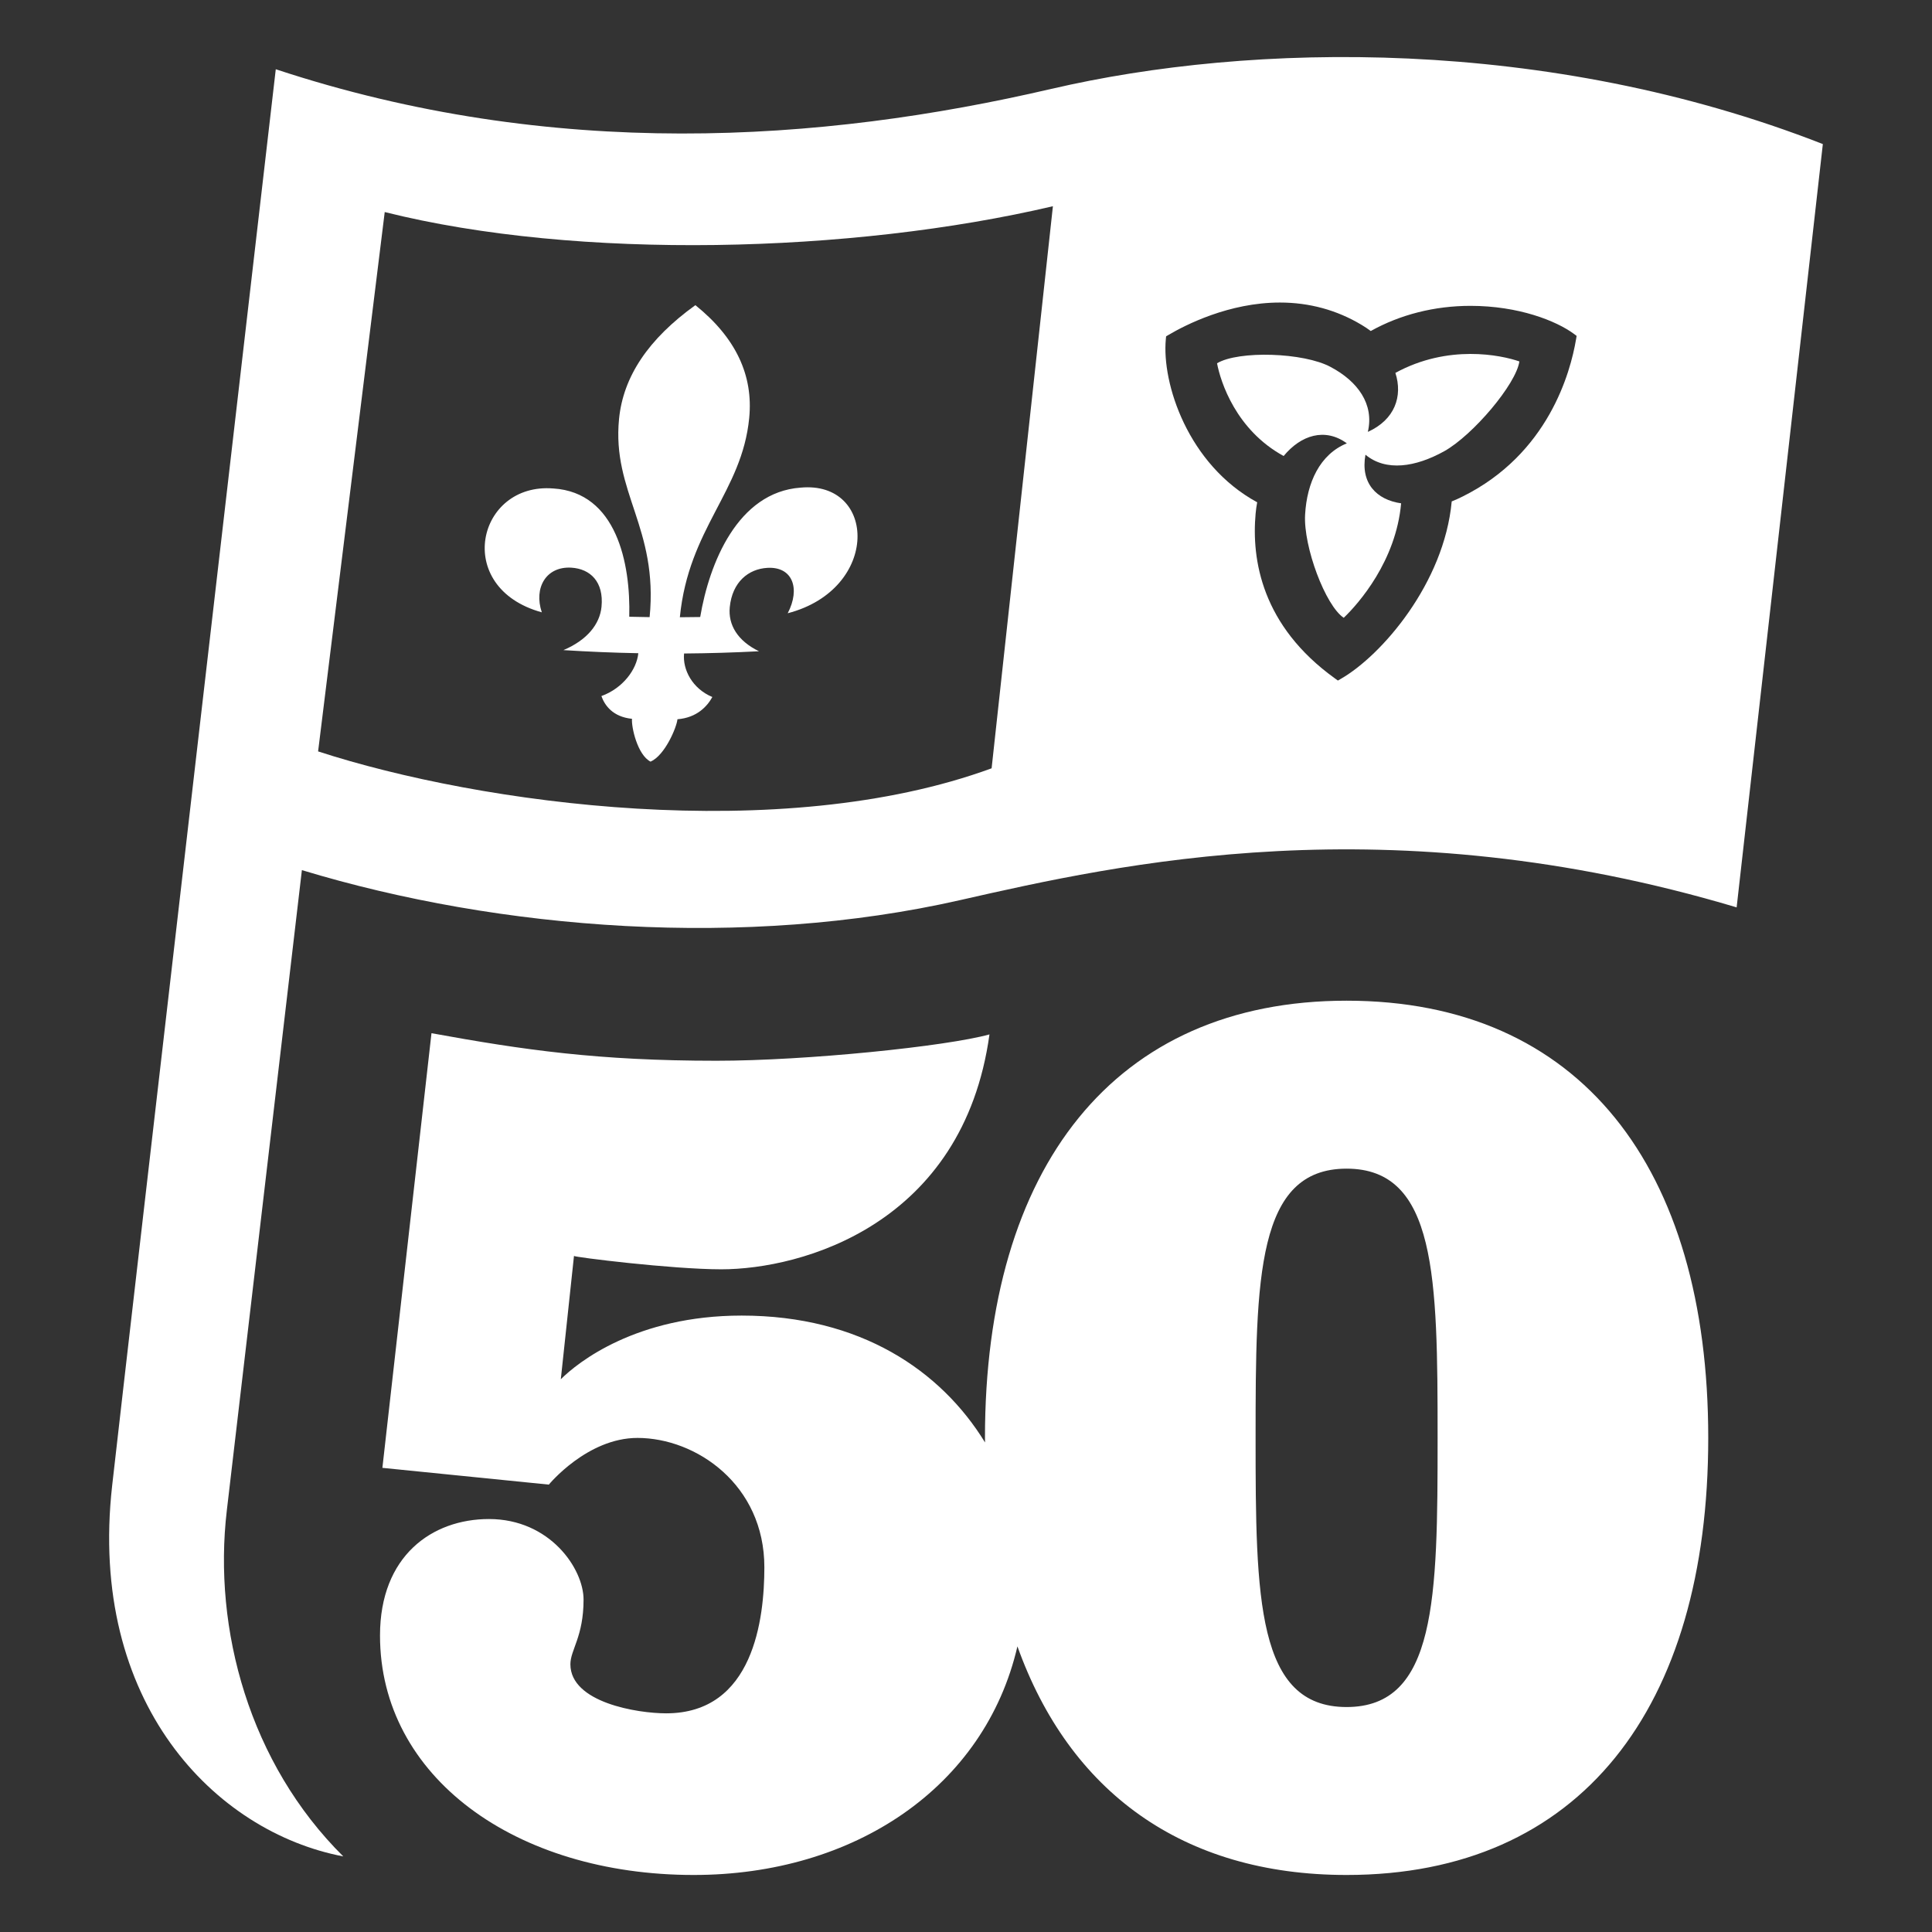
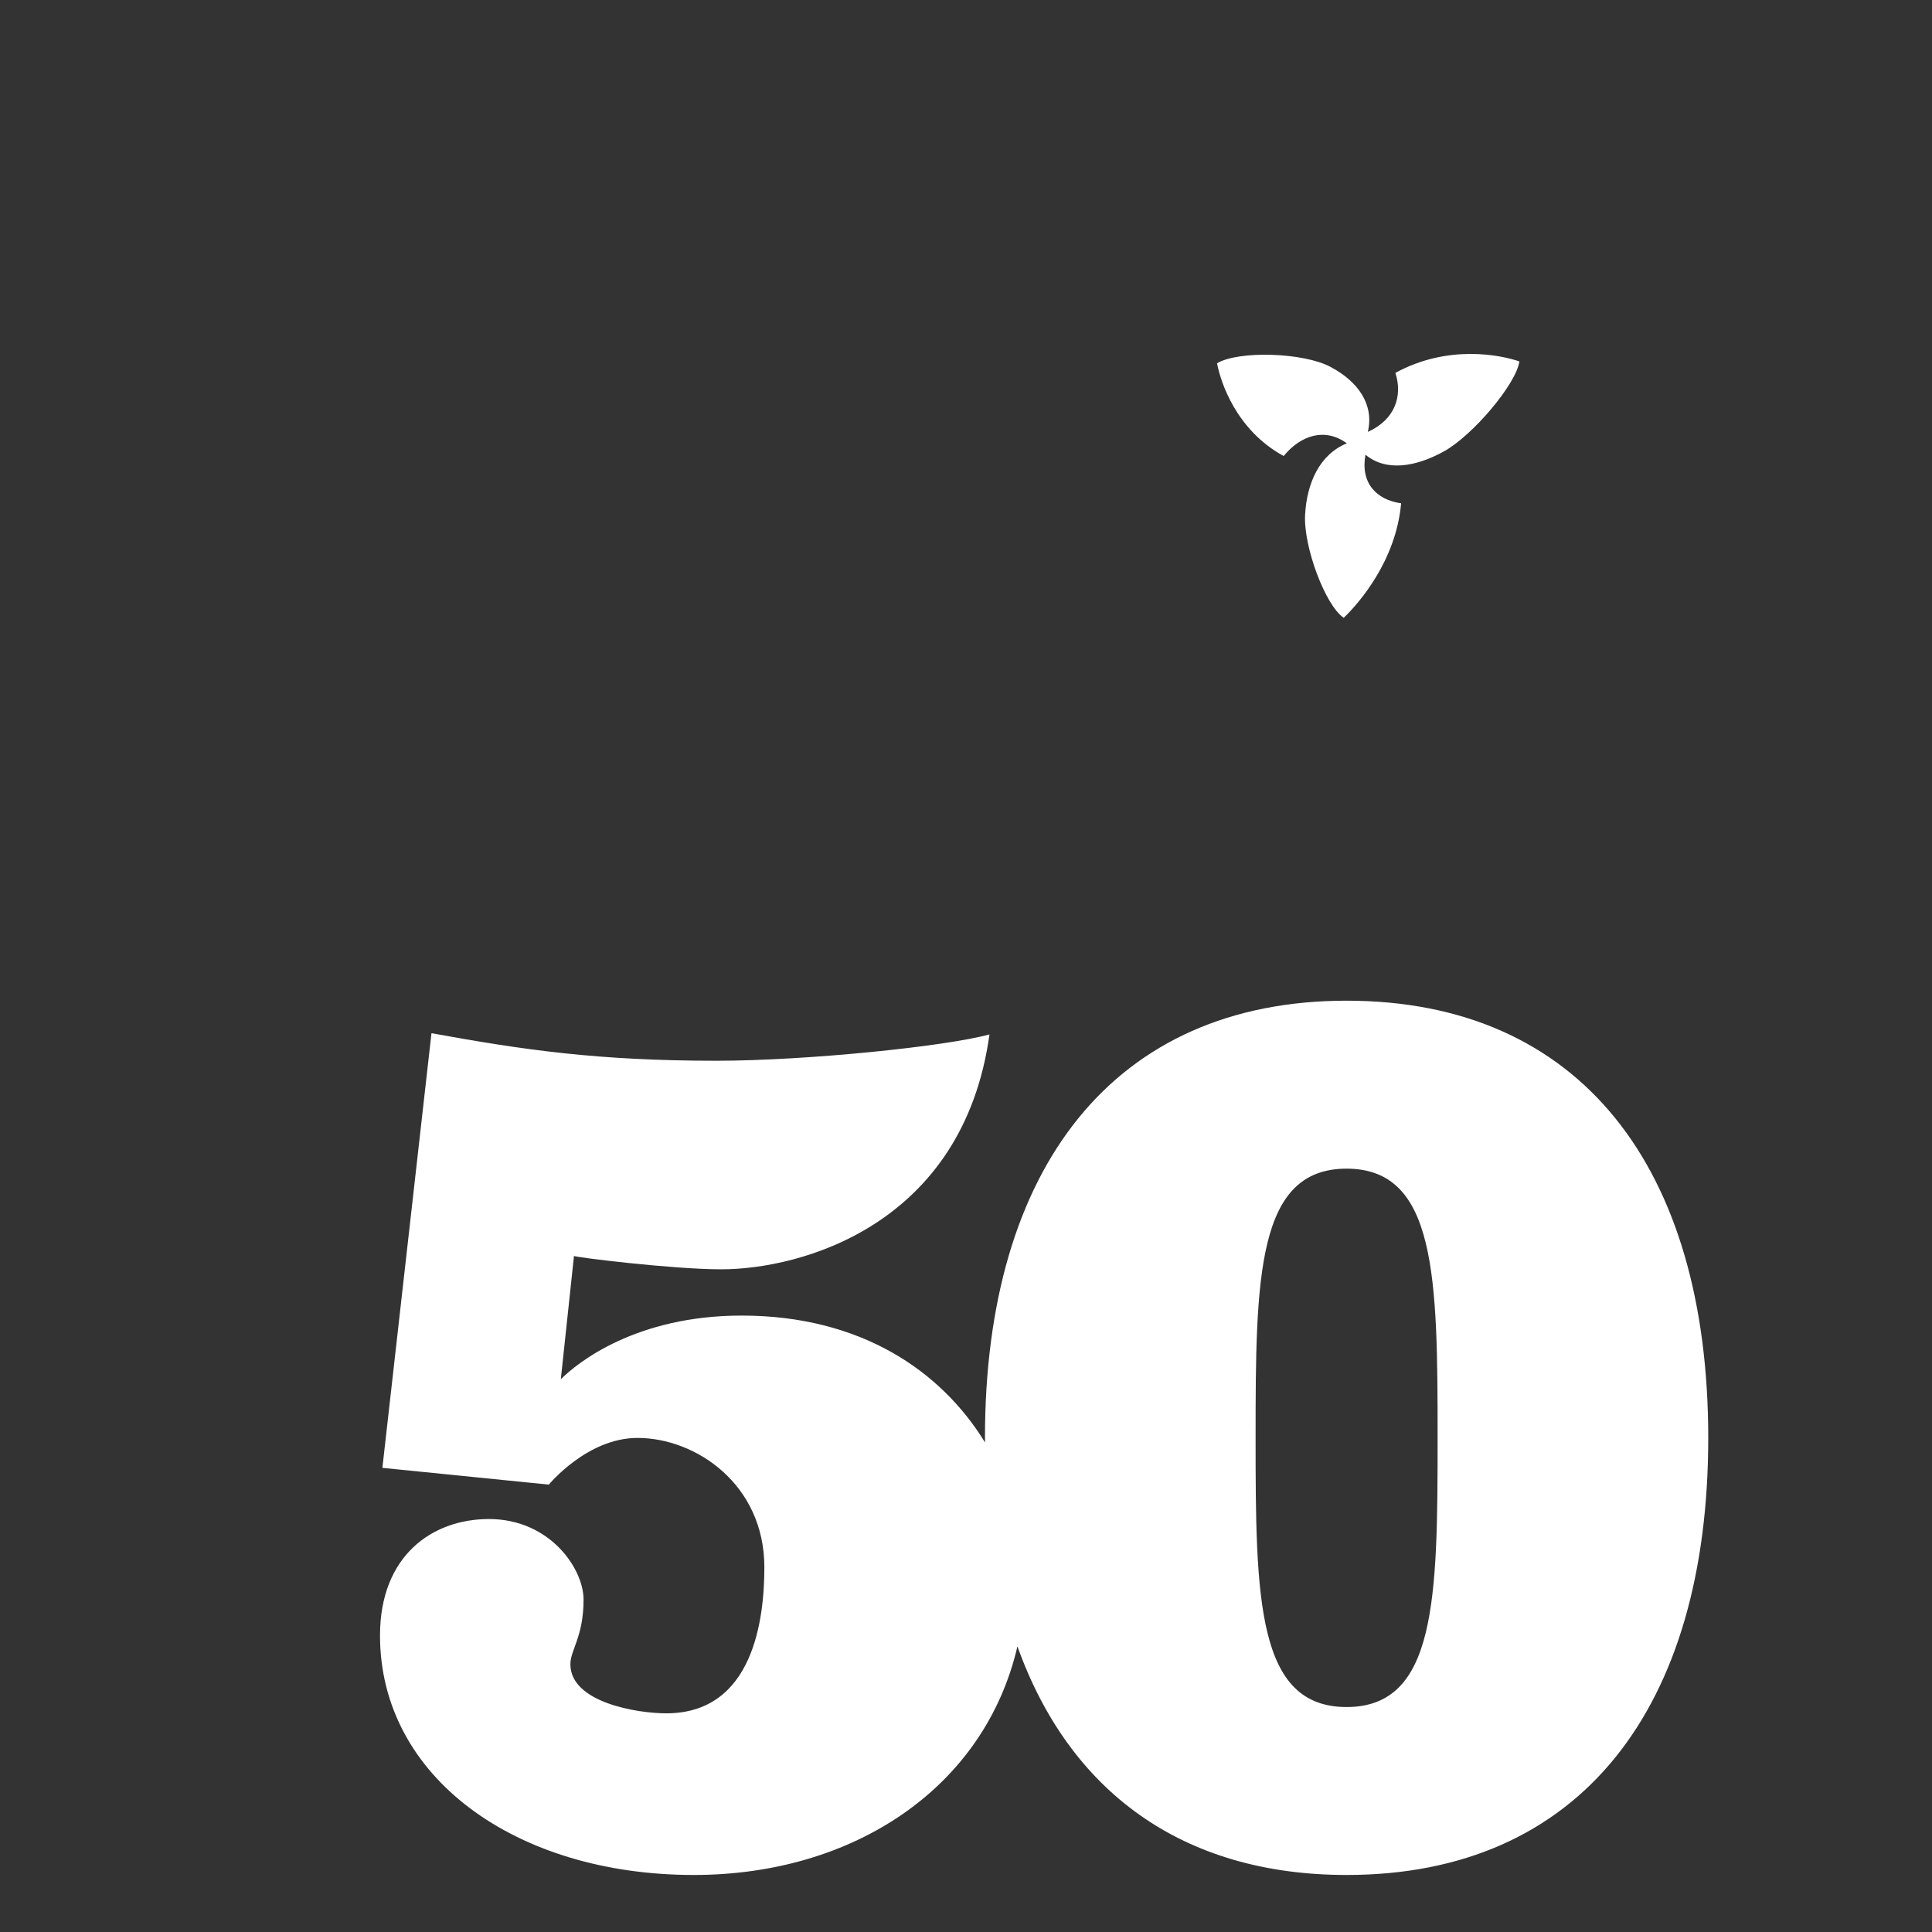
<svg xmlns="http://www.w3.org/2000/svg" width="120" height="120" viewBox="0 0 120 120" fill="none">
  <rect x="0" y="0" width="120" height="120" fill="#333333" stroke="none" />
  <path d="M83.639 62.155C69.211 62.155 61.178 72.51 61.178 89.307C61.178 89.404 61.182 89.498 61.183 89.594C58.445 85.129 53.442 81.713 46.063 81.713C39.518 81.713 35.873 84.627 34.833 85.668L35.651 78.008C35.651 78.082 41.75 78.839 44.798 78.839C49.781 78.839 59.822 76.074 61.458 64.249C58.781 64.992 50.079 65.885 44.501 65.885C37.138 65.885 32.527 65.215 26.8 64.174L23.751 91.171L34.089 92.212C34.089 92.212 36.469 89.312 39.593 89.312C43.236 89.312 47.476 92.212 47.476 97.345C47.476 100.543 46.807 106.418 41.377 106.418C39.593 106.418 35.428 105.749 35.428 103.369C35.428 102.476 36.246 101.658 36.246 99.352C36.246 97.439 34.163 94.35 30.371 94.35C26.842 94.35 23.603 96.631 23.603 101.584C23.603 110.36 32.007 116.458 43.089 116.458C53.043 116.458 61.162 111.021 63.194 102.259C66.415 111.259 73.421 116.458 83.641 116.458C98.144 116.458 106.102 106.104 106.102 89.307C106.102 72.51 98.144 62.155 83.641 62.155H83.639ZM83.639 106.027C78.061 106.027 77.987 99.277 77.987 89.307C77.987 79.336 78.061 72.587 83.639 72.587C89.217 72.587 89.292 79.336 89.292 89.307C89.292 99.277 89.217 106.027 83.639 106.027Z" fill="white" />
-   <path d="M34.372 30.34C38.291 30.589 39.174 34.992 39.084 38.307C39.506 38.317 39.927 38.325 40.349 38.331C40.895 32.781 38.002 30.581 38.45 26.02C38.709 23.39 40.272 21.053 43.191 18.954C45.704 20.975 46.794 23.308 46.535 25.958C46.088 30.561 42.774 32.788 42.227 38.338C42.649 38.336 43.069 38.331 43.491 38.324C44.05 35.002 45.806 30.572 49.724 30.288C54.459 29.842 54.683 36.594 48.926 38.09C49.73 36.549 49.226 35.179 47.66 35.271C46.492 35.338 45.48 36.145 45.327 37.714C45.22 38.804 45.807 39.803 47.142 40.451C45.591 40.531 44.04 40.578 42.489 40.59C42.389 41.603 43.016 42.782 44.245 43.292C43.936 43.856 43.3 44.577 42.078 44.674C42.029 45.176 41.301 46.916 40.408 47.307C39.593 46.894 39.207 45.148 39.255 44.647C38.051 44.526 37.554 43.798 37.354 43.234C38.688 42.749 39.547 41.584 39.647 40.572C38.095 40.543 36.544 40.478 34.994 40.38C36.469 39.756 37.254 38.77 37.361 37.689C37.514 36.13 36.654 35.328 35.487 35.259C33.922 35.165 33.14 36.509 33.653 38.033C28.095 36.504 29.635 29.945 34.374 30.341L34.372 30.34Z" fill="white" />
-   <path d="M65.315 5.517C50.976 8.86 34.329 9.981 17.129 4.301C17.129 4.301 7.897 84.002 6.967 92.268C5.45 105.759 13.367 113.792 21.322 115.305C15.497 109.533 13.219 101.199 14.088 93.819C14.755 88.164 18.751 54.045 18.751 54.045C31.101 57.791 46.325 58.931 59.624 55.91C69.546 53.657 86.203 49.893 107.866 56.359L113.22 8.949C96.092 2.245 77.706 2.63 65.314 5.519L65.315 5.517ZM61.591 47.721C48.515 52.51 29.873 49.963 19.758 46.671L23.896 13.171C35.907 16.18 52.915 15.739 65.398 12.809L61.591 47.722V47.721ZM97.891 21.075C97.546 23.13 96.17 28.192 90.85 30.837C90.629 30.949 90.401 31.051 90.169 31.143C89.699 36.227 85.816 40.707 83.295 42.157L83.099 42.27L82.916 42.138C78.369 38.868 77.728 34.764 77.989 31.897C78.01 31.665 78.043 31.43 78.086 31.198C73.783 28.857 72.152 23.805 72.412 21.069L72.429 20.89L72.583 20.8C73.606 20.196 76.329 18.791 79.495 18.791C81.329 18.791 83.039 19.259 84.576 20.182C84.769 20.297 84.959 20.424 85.14 20.56C86.975 19.537 89.11 18.997 91.331 18.997C94.332 18.997 96.666 19.933 97.754 20.734L97.927 20.862L97.892 21.074L97.891 21.075Z" fill="white" />
  <path d="M86.671 23.163C87.137 24.611 86.637 26.07 84.959 26.825C85.364 25.102 84.328 23.684 82.653 22.796C80.978 21.886 76.919 21.766 75.593 22.564C75.809 23.72 76.772 26.709 79.73 28.324C80.796 27.027 82.297 26.544 83.655 27.536C81.977 28.219 81.174 29.976 81.062 31.966C80.95 33.956 82.329 37.625 83.462 38.372C84.393 37.481 86.708 34.845 87.026 31.262C85.493 31.043 84.491 30.009 84.811 28.242C86.085 29.303 87.924 29.014 89.71 28.023C91.497 27.019 94.175 23.851 94.371 22.449C93.227 22.052 89.951 21.369 86.67 23.161L86.671 23.163Z" fill="white" />
</svg>